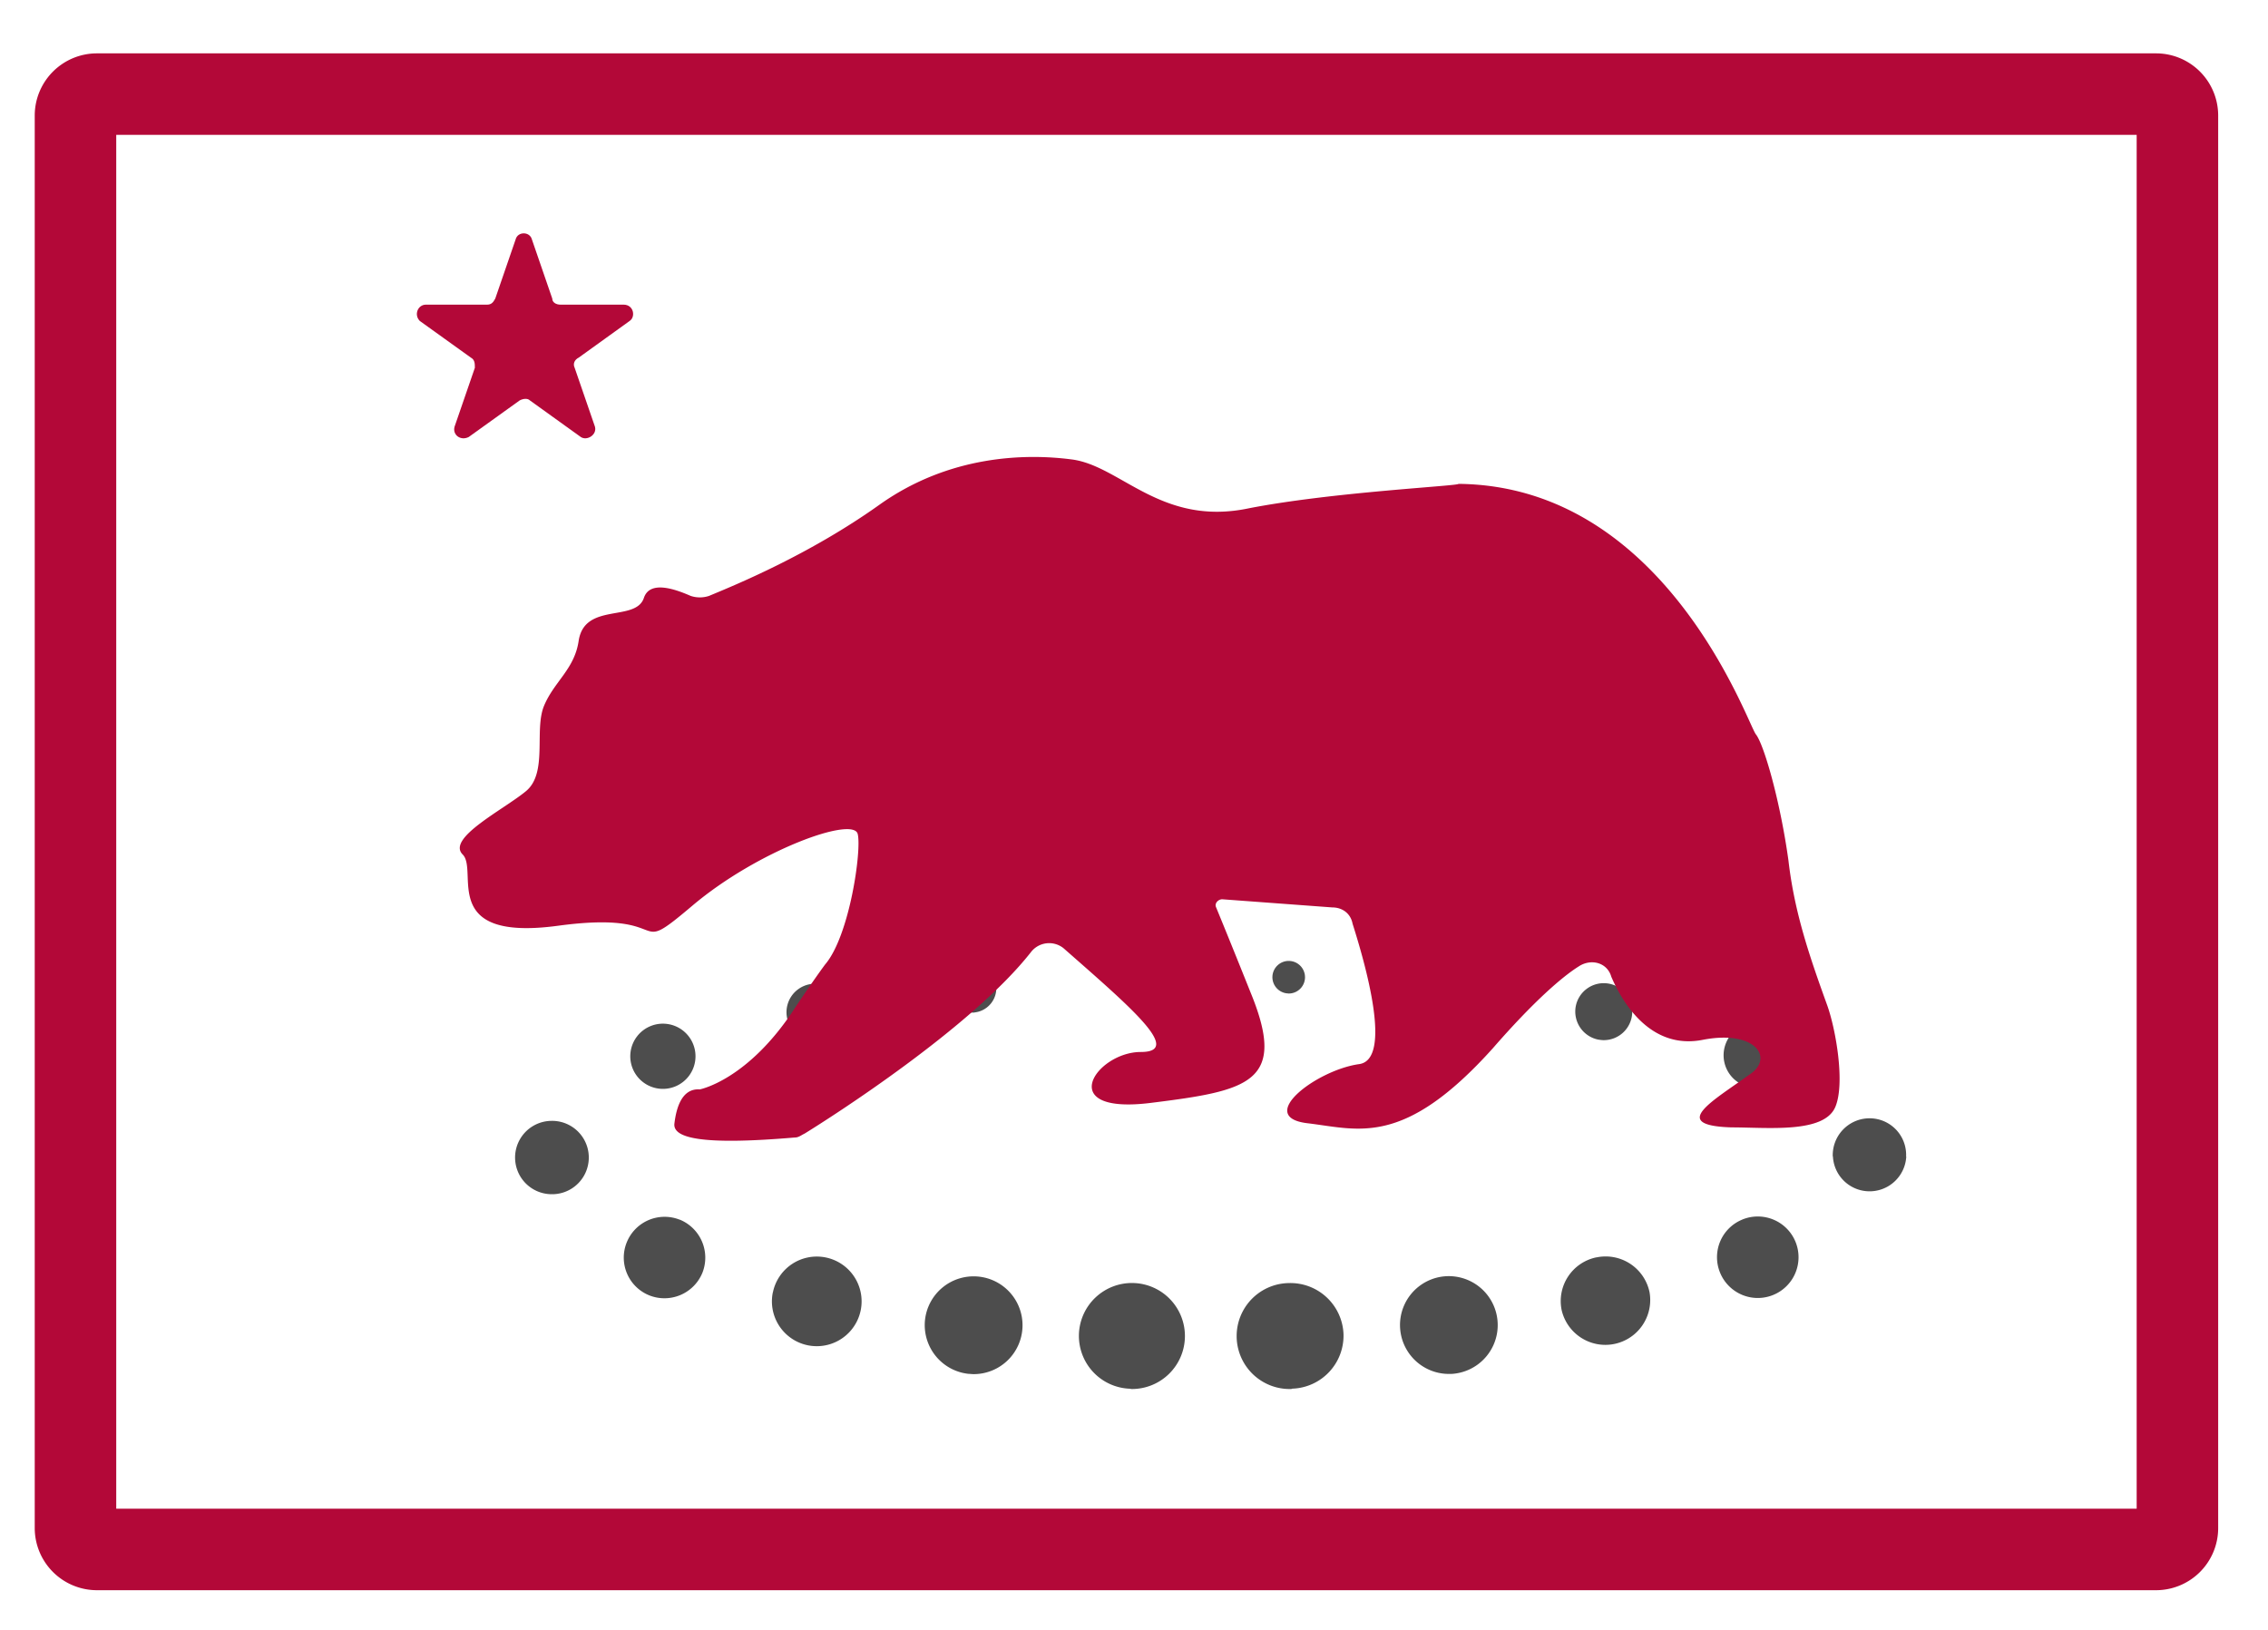
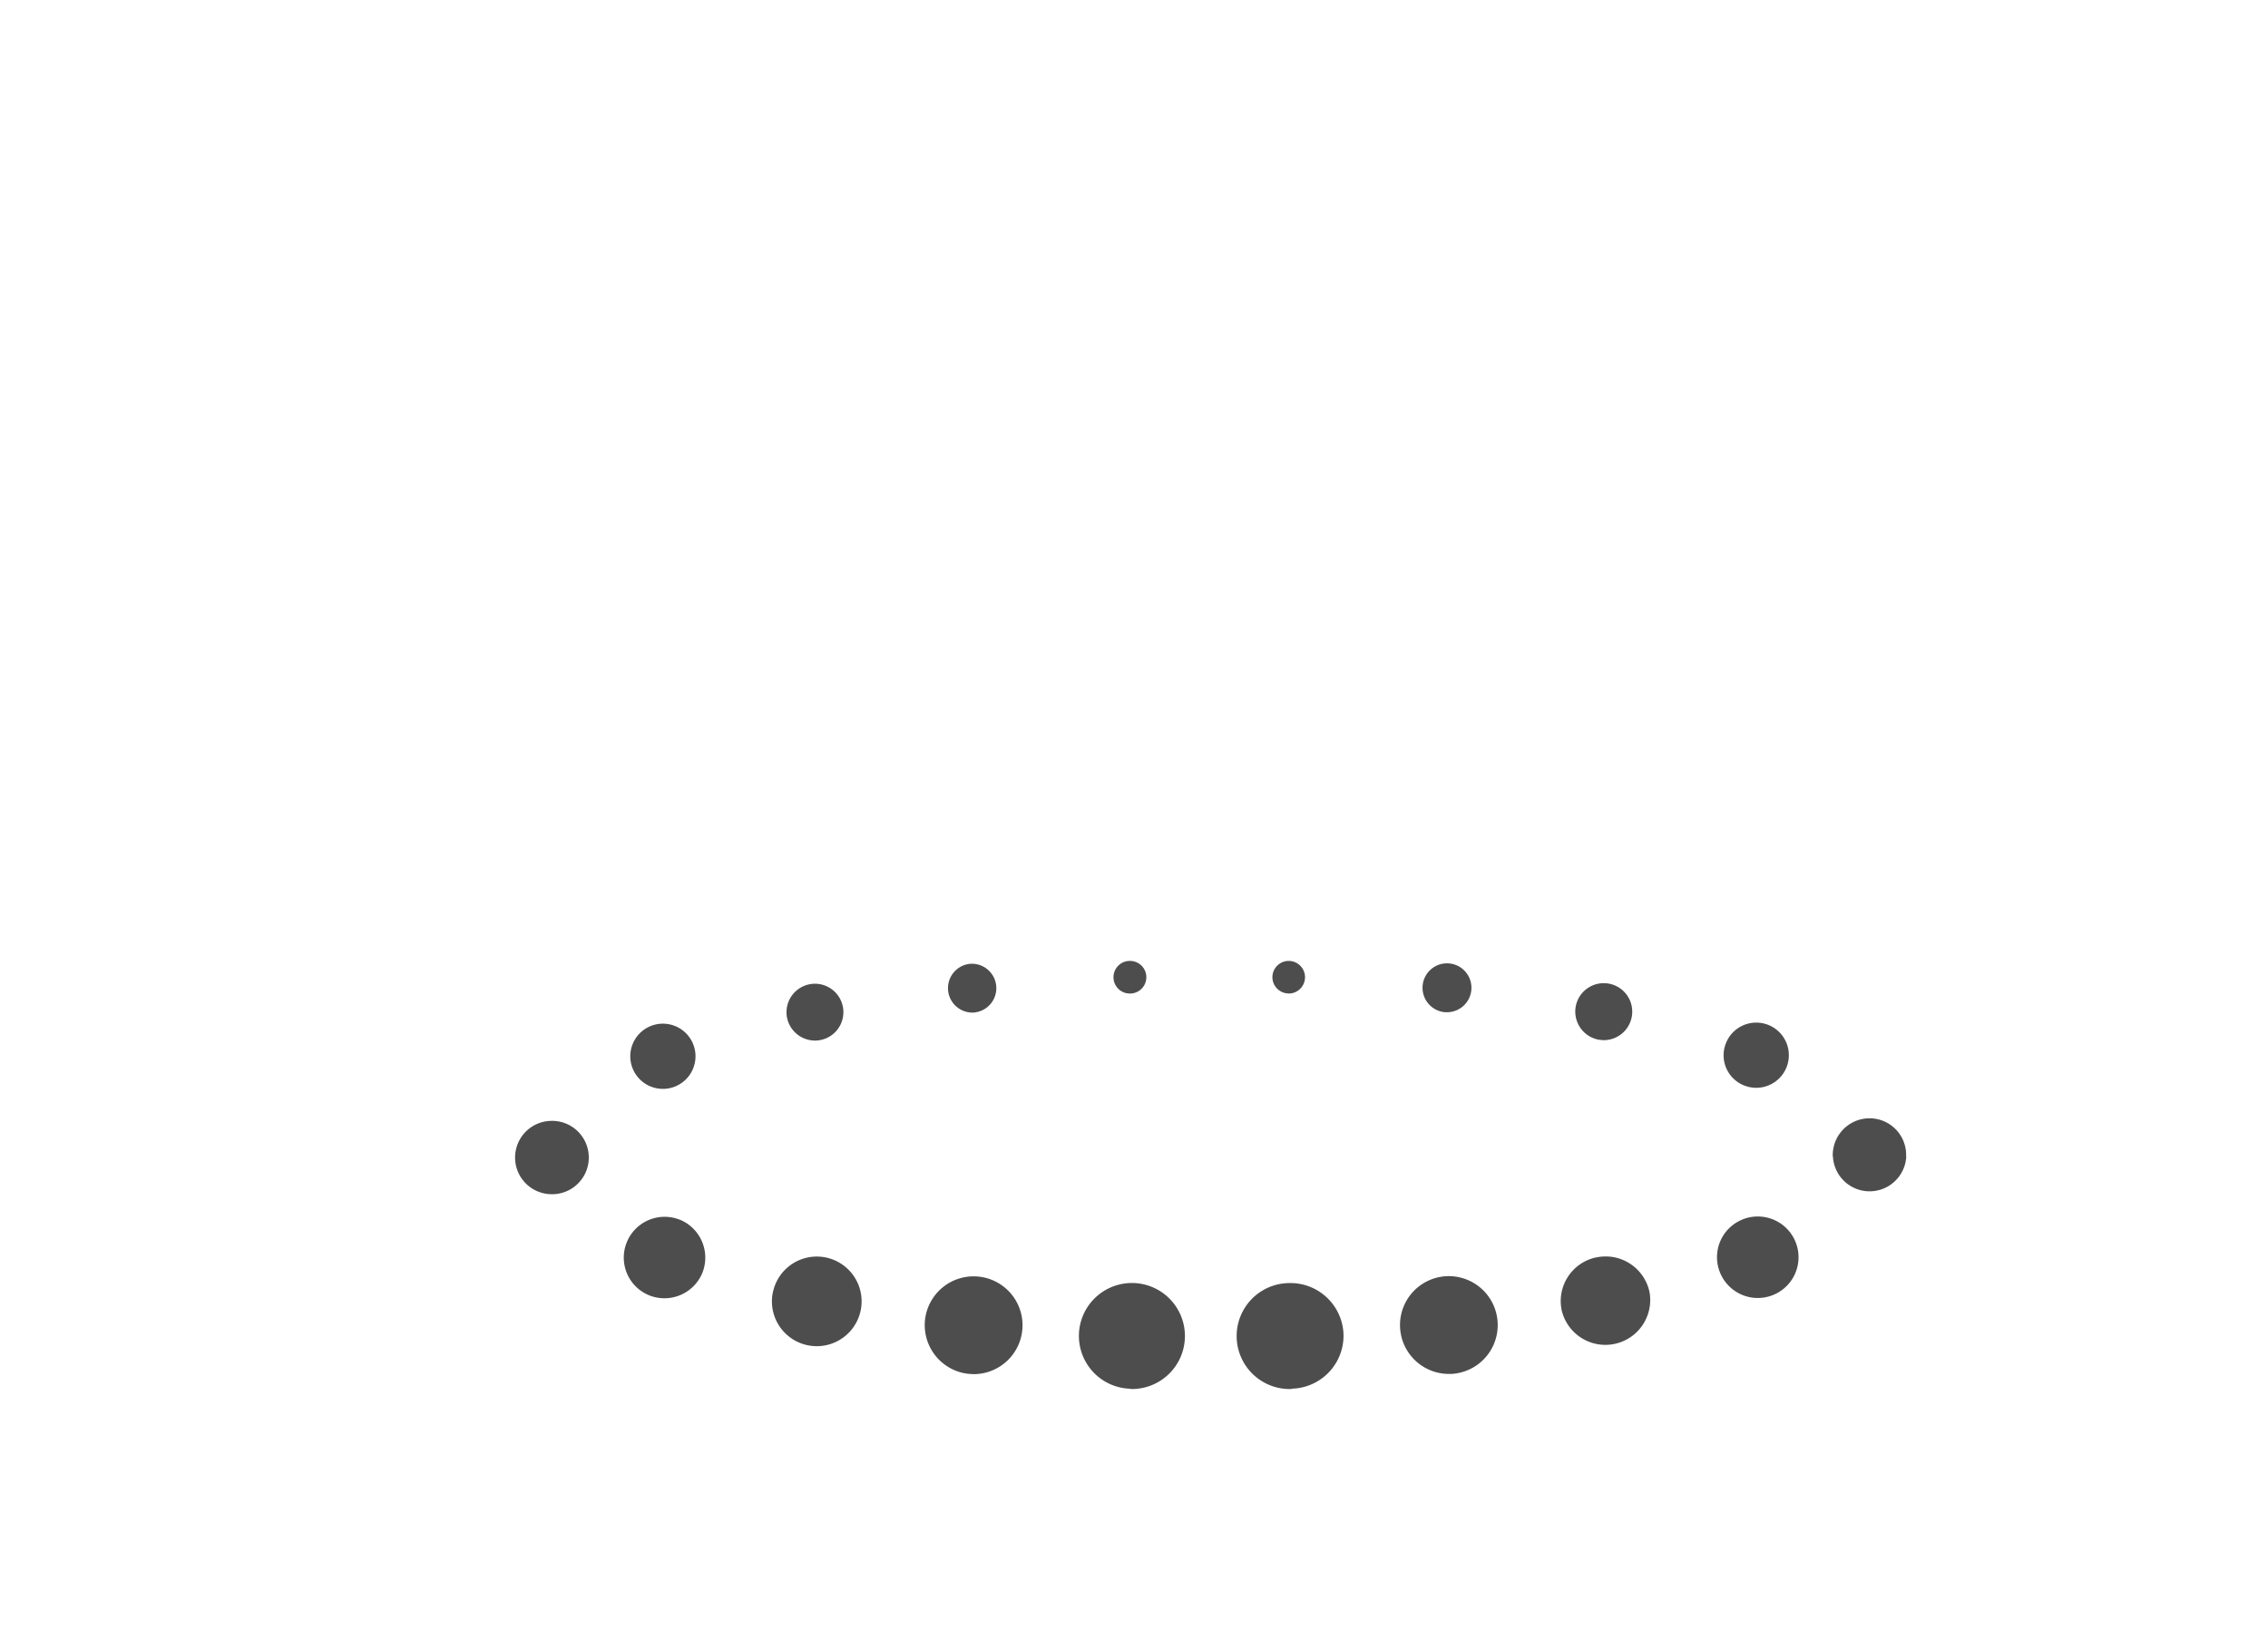
<svg xmlns="http://www.w3.org/2000/svg" width="32" height="23" viewBox="0 0 32 23">
  <g>
    <g>
-       <path fill="none" stroke="#b30838" stroke-miterlimit="20" stroke-width="1.15" d="M30.42 21.865v0H1.368a.303.303 0 0 1-.303-.302V1.631c0-.167.136-.303.303-.303H30.42c.167 0 .302.136.302.303v19.932a.302.302 0 0 1-.302.302z" />
-     </g>
+       </g>
    <g>
      <path fill="#4d4d4d" d="M18.183 18.106a.75.75 0 0 1 .773.72.748.748 0 0 1-.725.77c-.007.005-.015.005-.022.005a.747.747 0 0 1-.026-1.495zm-2.96.72a.748.748 0 1 1 .747.775c-.007 0-.014 0-.022-.004a.746.746 0 0 1-.725-.77zm-2.172-.197a.69.69 0 1 1 .687.762c-.025 0-.05-.004-.073-.004a.692.692 0 0 1-.614-.758zm7.318-.617a.69.69 0 0 1 .145 1.373c-.024.003-.048.003-.072.003a.69.69 0 0 1-.073-1.376zm-9.464.226a.632.632 0 1 1 1.239.252.632.632 0 0 1-1.24-.252zm11.62-.495h.003a.633.633 0 0 1 .746.492.633.633 0 0 1-1.24.253.63.63 0 0 1 .49-.745zm-13.681-.214a.576.576 0 0 1 .747-.317h.003a.58.58 0 0 1 .316.75.579.579 0 0 1-.75.317.574.574 0 0 1-.316-.75zm15.74-.32a.575.575 0 1 1-.315.75.573.573 0 0 1 .316-.75zM7.78 15.817a.517.517 0 0 1 .02 1.035h-.01a.517.517 0 0 1-.01-1.035zm18.079.499a.52.52 0 0 1 .502-.535.516.516 0 0 1 .533.535v.005h.002a.518.518 0 0 1-1.034.008c0-.002 0-.008-.003-.013zM9.178 14.48a.46.46 0 1 1 .35.851.46.46 0 0 1-.35-.851zm15.175.238a.46.46 0 1 1 .252.598.458.458 0 0 1-.252-.598zm-12.934-.828a.401.401 0 1 1 .08.794.404.404 0 0 1-.394-.32.402.402 0 0 1 .314-.474zm10.815.305a.402.402 0 1 1 .394.483c-.026 0-.052-.004-.08-.008a.404.404 0 0 1-.314-.475zm-8.558-.593a.344.344 0 0 1 .074.685l-.002.002h-.036a.345.345 0 0 1-.036-.687zm6.397.3a.345.345 0 1 1 .343.382l-.036-.001a.346.346 0 0 1-.307-.38zm-4.136-.342h-.001a.23.23 0 0 1 .016.46h-.008a.23.23 0 0 1-.007-.46zm2.016.222a.23.23 0 1 1 .23.238l-.007-.001a.23.23 0 0 1-.223-.237z" />
    </g>
    <g>
-       <path fill="#b30838" d="M6.643 5.046c.057.03.057.086.057.144l-.287.833c-.03.115.086.201.2.144l.72-.517c.057-.029.114-.029.143 0l.719.517c.086.057.229-.029.2-.144l-.287-.833c-.028-.058 0-.115.058-.144l.718-.517c.087-.058.058-.23-.086-.23h-.891c-.057 0-.115-.029-.115-.086l-.287-.834c-.03-.115-.201-.115-.23 0l-.287.834c-.03.057-.058.086-.115.086H6.01c-.115 0-.173.143-.087.23z" />
-     </g>
+       </g>
    <g>
-       <path fill="#b30838" d="M25.78 14.184c-.24-.665-.46-1.293-.546-2.04-.115-.834-.345-1.638-.46-1.782-.115-.143-1.264-3.505-4.195-3.534 0 .03-1.782.115-2.96.345-1.236.26-1.81-.604-2.5-.69-.66-.086-1.724-.057-2.7.632-1.007.72-2.07 1.15-2.415 1.294a.41.41 0 0 1-.259 0c-.2-.087-.574-.23-.66.028-.115.345-.834.058-.92.603-.058.403-.345.575-.489.92-.143.345.058.95-.258 1.207-.316.26-1.12.661-.89.891.23.23-.346 1.235 1.35 1.005 1.695-.229.977.49 1.896-.287.92-.776 2.27-1.264 2.328-1.006.057.23-.115 1.437-.46 1.84-.086.115-.296.416-.432.623-.66 1.012-1.337 1.14-1.337 1.14-.247-.017-.329.248-.357.478-.029.201.344.316 1.695.201.058 0 .086-.029.144-.057.373-.23 2.356-1.495 3.19-2.558a.324.324 0 0 1 .46-.057c.947.833 1.694 1.465 1.091 1.465-.632 0-1.236.891.144.718 1.38-.172 1.925-.287 1.408-1.55-.288-.72-.43-1.064-.489-1.208-.028-.058.03-.115.086-.115l1.552.115c.144 0 .26.086.287.23.173.546.575 1.925.087 1.982-.604.087-1.466.748-.719.834.72.086 1.351.345 2.615-1.063.575-.66.977-1.006 1.207-1.15.173-.115.402-.057.46.144.172.402.575 1.034 1.293.891.747-.144 1.006.26.661.488-.517.374-1.149.72-.259.748.518 0 1.306.088 1.466-.288.141-.332.007-1.098-.115-1.437z" />
-     </g>
+       </g>
  </g>
</svg>